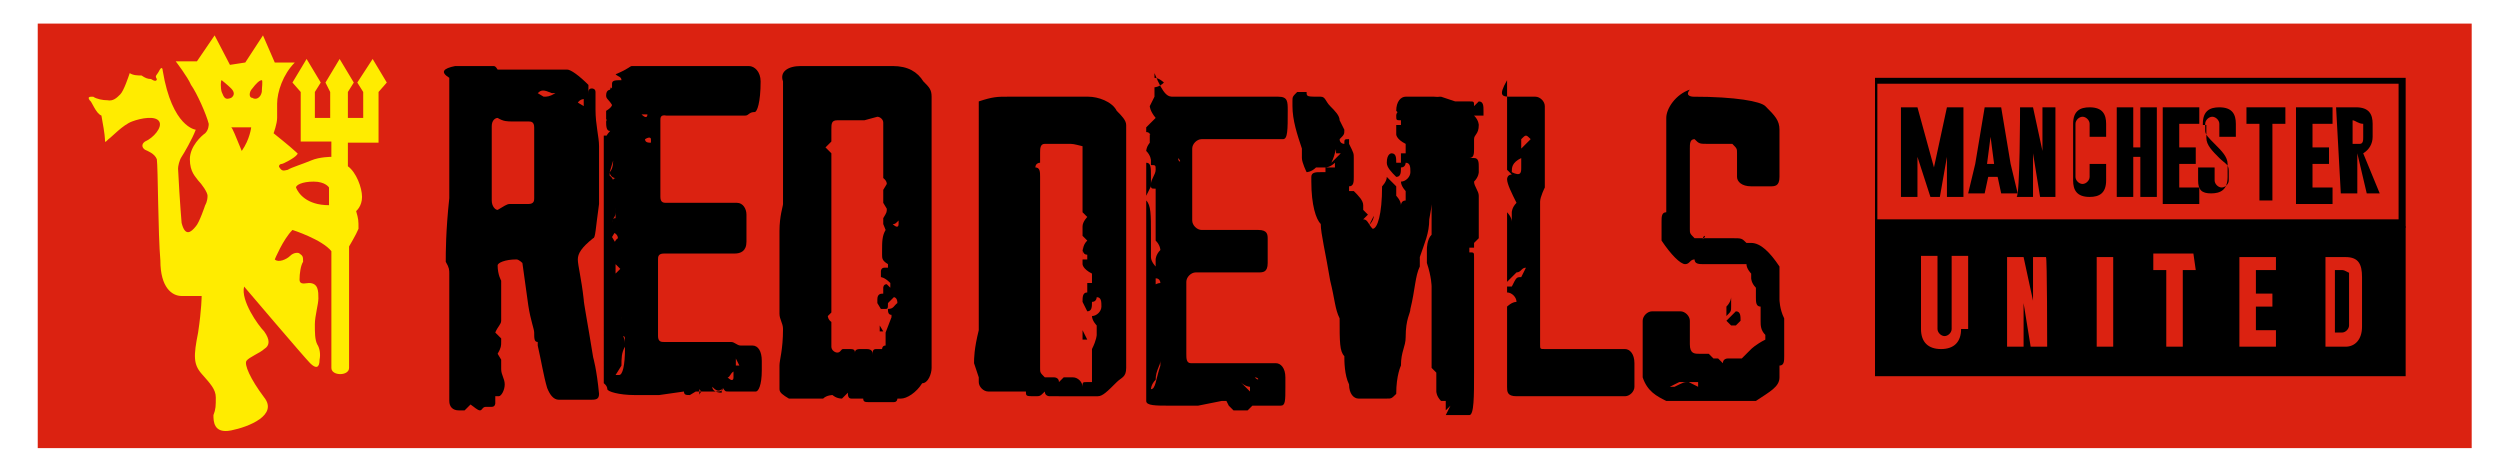
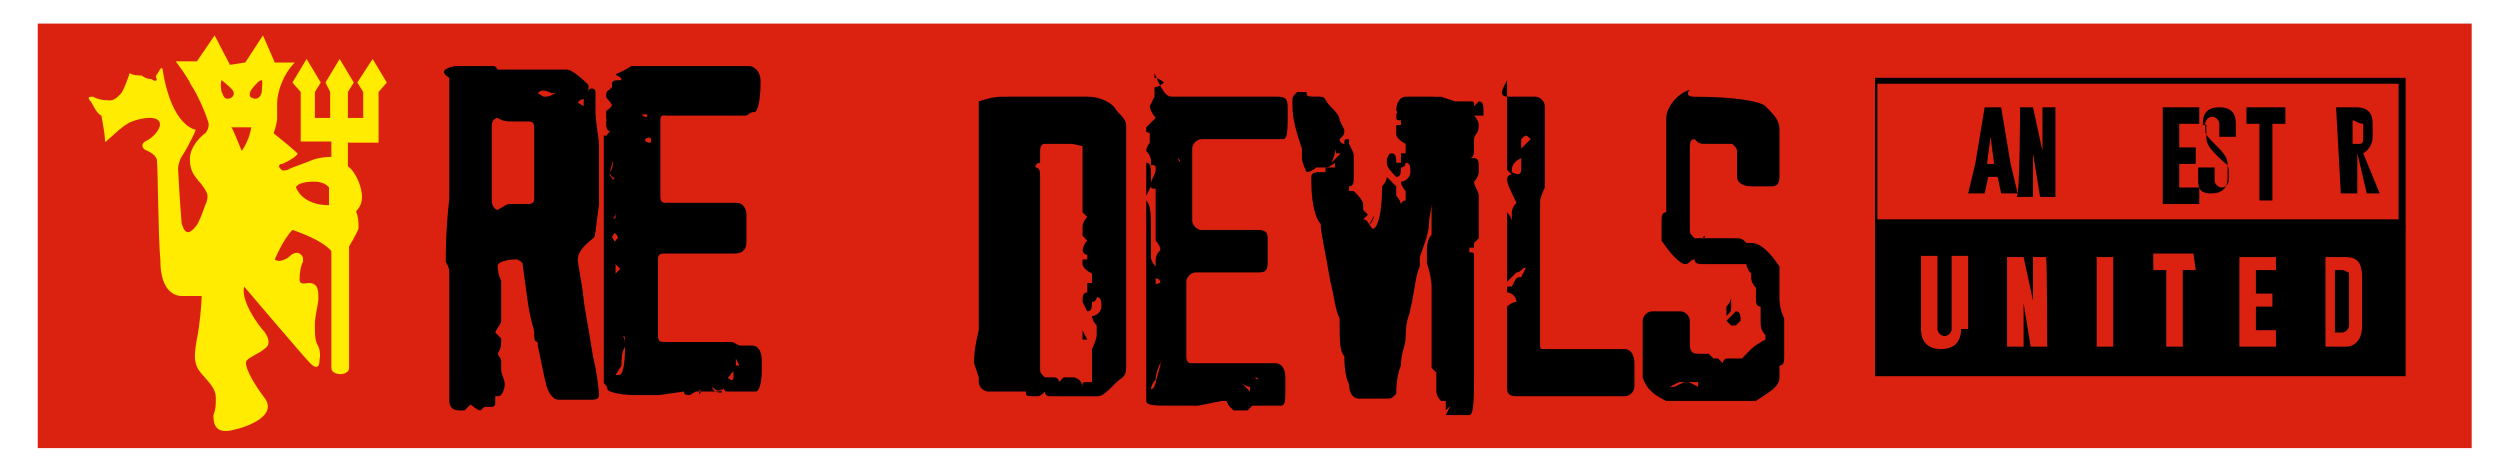
<svg xmlns="http://www.w3.org/2000/svg" version="1.1" id="Capa_1" x="0px" y="0px" viewBox="0 0 212 40" style="enable-background:new 0 0 212 40;" xml:space="preserve">
  <style type="text/css">
	.st0{fill:#DB2211;}
	.st1{fill:#FFEC00;}
</style>
  <rect x="3.2" y="2" class="st0" width="206.4" height="36" />
  <path class="st1" d="M22.2,6.8c-0.2,0-0.5,0.3-0.8,0.7c-0.3,0.3-0.3,0.8,0,0.8c0.3,0.2,0.7,0,0.8-0.5C22.2,7.5,22.3,6.8,22.2,6.8  L22.2,6.8z M18.8,7.8c0.2,0.5,0.3,0.7,0.8,0.5c0.3-0.2,0.3-0.5,0-0.8s-0.8-0.7-0.8-0.7C18.7,6.8,18.7,7.5,18.8,7.8L18.8,7.8z   M20.5,12.8c0.7-1,0.8-2,0.8-2h-1.7C19.7,10.8,20,11.6,20.5,12.8L20.5,12.8z M20.8,5.3L22.3,3l1,2.3H25c-1,1-1.5,2.5-1.5,3.5v1.2  c0,0.5-0.3,1.3-0.3,1.3s1.5,1.2,1.8,1.5c0.2,0.2,0.3,0.2,0.2,0.3c-0.2,0.3-1.2,0.8-1.3,0.8c-0.2,0-0.3,0.2-0.2,0.3  c0.2,0.3,0.3,0.3,0.7,0.2c0.3-0.2,1.3-0.5,2-0.8c0.7-0.3,1.7-0.3,1.7-0.3v-1.3h-2.6V7.8L24.8,7L26,5l1.2,2l-0.5,0.8v2.2h1.3V7.8  L27.6,7l1.2-2l1.2,2l-0.5,0.8v2.2h1.3V7.8L30.3,7l1.3-2l1.2,2l-0.7,0.8v4.3h-2.6v2c0.7,0.5,1.2,1.8,1.2,2.6c0,0.8-0.5,1.2-0.5,1.2  c0.2,0.7,0.2,0.8,0.2,1.5c-0.2,0.5-0.8,1.5-0.8,1.5v10.3c0,0.7-1.5,0.7-1.5,0v-9.9c-0.8-1-3.3-1.8-3.3-1.8c-0.8,0.8-1.5,2.5-1.5,2.5  c0.3,0.3,1,0,1.3-0.3c0.3-0.3,0.7-0.3,0.8-0.2c0.3,0.2,0.3,0.3,0.3,0.7c-0.2,0.3-0.3,1-0.3,1.5c0,0.5,0.5,0.3,0.8,0.3  C27,24,27,24.7,27,25.3c0,0.5-0.3,1.5-0.3,2.2s0,1.3,0.2,1.7c0.2,0.3,0.3,0.8,0.2,1.3c0,0.7-0.3,0.8-0.8,0.3  c-0.5-0.5-5.6-6.5-5.6-6.5c-0.3,1.2,1.2,3.3,1.7,3.8c0.5,0.7,0.5,1.2,0,1.5c-0.3,0.3-1.3,0.7-1.5,1c-0.2,0.3,0.3,1.5,1.5,3.1  c1.2,1.5-1.3,2.5-2.8,2.8c-1.5,0.3-1.5-0.8-1.5-1.3c0.2-0.5,0.2-0.8,0.2-1.5s-0.5-1.2-1.2-2c-0.7-0.8-0.7-1.5-0.3-3.5  c0.3-2,0.3-3.1,0.3-3.1s-0.7,0-1.7,0c-0.8,0-1.8-0.7-1.8-3c-0.2-2.3-0.2-7.9-0.3-8.6c-0.2-0.5-0.8-0.7-1-0.8c-0.3-0.2-0.3-0.5,0-0.7  c0.7-0.3,1.5-1.2,1.2-1.7c-0.3-0.5-1.5-0.3-2.3,0c-0.8,0.3-1.7,1.3-2,1.5c-0.3,0.3-0.3,0.3-0.3,0c0-0.3-0.2-1.5-0.3-2  C8.1,9.6,7.8,8.6,7.6,8.5c-0.2-0.3,0-0.3,0.3-0.3c0.3,0.2,0.8,0.3,1.2,0.3C9.6,8.6,9.9,8.3,10.2,8c0.3-0.3,0.7-1.5,0.8-1.8  c0.3,0.2,0.7,0.2,1,0.2c0.3,0.2,0.5,0.3,0.8,0.3c0.3,0.2,0.5,0.2,0.5,0c-0.2-0.3,0-0.3,0.2-0.7s0.3-0.2,0.3,0c0.8,4.8,2.8,5,2.8,5  c-0.3,0.8-1,2-1.2,2.3c-0.2,0.3-0.3,0.8-0.3,1c0,0.3,0.2,3.5,0.3,4.6c0.3,1.2,0.8,0.8,1.2,0.3c0.3-0.3,0.8-1.8,0.8-1.8  s0.2-0.3,0.2-0.8c0-0.3-0.5-1-0.8-1.3c-0.2-0.3-0.7-0.7-0.7-1.8s1-2,1.3-2.2c0.3-0.3,0.3-0.7,0.3-0.8c-0.2-0.8-1-2.6-1.5-3.3  c-0.3-0.7-1.3-2-1.3-2h1.8L18.2,3l1.3,2.5L20.8,5.3L20.8,5.3z M27.9,17.4v-1.5c0,0-0.3-0.5-1.3-0.5s-1.5,0.3-1.5,0.5  C25.3,16.4,26,17.4,27.9,17.4L27.9,17.4z" />
  <g>
    <path d="M38.6,5.6c1.6,0,2.6,0,3.1,0c0.3,0,0.3,0,0.5,0.3c0.8,0,1.3,0,1.8,0h0.5c0.3,0,0.3,0,0.5,0h0.5c1.3,0,2.3,0,2.6,0   s1,0.5,1.8,1.3v0.3v0.5c0-0.3,0-0.5,0.3-0.5l0,0c0,0,0.3,0,0.3,0.3v1c0,0.3,0,0.5,0,0.5c0,1.3,0.3,2.3,0.3,3.1c0,1,0,2.1,0,2.6v2.3   c-0.3,2.1-0.3,2.9-0.5,2.9c-1,0.8-1.3,1.3-1.3,1.8c0,0.5,0.3,1.6,0.5,3.4c0,0.3,0.3,1.8,0.8,4.9c0,0,0.3,1,0.5,3.1   c0,0.5-0.3,0.5-0.8,0.5h-2.6c-0.5,0-0.8-0.5-1-1c-0.3-1-0.5-2.3-0.8-3.6v-0.3c-0.3,0-0.3-0.3-0.3-0.8l0,0c0-0.3-0.3-1-0.5-2.3   l-0.5-3.6c0,0-0.3-0.3-0.5-0.3c-1,0-1.6,0.3-1.6,0.5c0,0.8,0.3,1.3,0.3,1.3l0,0v0.5v0.3c0,0.3,0,0.3,0,0.3v0.5v1.8   c0,0.3-0.3,0.5-0.5,1c0.3,0.3,0.5,0.5,0.5,0.5v0.3c0,0.3,0,0.5-0.3,1l0.3,0.5v0.3c0,0.3,0,0.3,0,0.5c0,0.5,0.3,0.8,0.3,1.3   c0,0.5-0.3,1-0.5,1H42v0.3v0.3c0,0,0,0.3-0.3,0.3h-0.5c-0.3,0-0.3,0.3-0.5,0.3s-0.5-0.3-0.8-0.5c-0.3,0.3-0.5,0.5-0.5,0.5h-0.5   c-0.5,0-0.8-0.3-0.8-0.8V23.2c0-0.3,0-0.5-0.3-1c0-0.8,0-2.6,0.3-5.4V6.6C37.3,6.1,37.6,5.8,38.6,5.6z M41.7,10.7V17   c0,0.5,0.3,0.8,0.5,0.8c0.5-0.3,0.8-0.5,1-0.5h1.6c0.5,0,0.5-0.3,0.5-0.5v-6c0-0.5-0.3-0.5-0.5-0.5h-1.3c-0.5,0-0.8,0-1.3-0.3   C42,10,41.7,10.2,41.7,10.7z M45.6,7.9L45.6,7.9C45.6,8.2,45.6,8.2,45.6,7.9l0.5,0.3c0.3,0,0.5,0,1-0.3h0.5V7.6v0.3h-0.5h-0.3   C46.1,7.6,45.9,7.6,45.6,7.9L45.6,7.9C45.9,7.6,45.9,7.6,45.6,7.9z M47.7,7.6L47.7,7.6L47.7,7.6L47.7,7.6L47.7,7.6z M48.2,8.2   L48.2,8.2L48.2,8.2C48.4,8.4,48.4,8.4,48.2,8.2z M49,8.7L49,8.7l0.5,0.3V8.4C49.5,8.4,49.2,8.4,49,8.7z" />
    <path d="M53.6,5.6h9.9c0.5,0,1,0.5,1,1.3c0,1.8-0.3,2.6-0.5,2.6c-0.5,0-0.5,0.3-0.8,0.3h-6.7C56,9.7,56,10,56,10.2v6.5   c0,0.5,0.3,0.5,0.5,0.5h6c0.5,0,0.8,0.5,0.8,1s0,1.3,0,2.3c0,0.8-0.5,1-1,1h-6c-0.5,0-0.5,0.3-0.5,0.5v6.5c0,0.5,0.3,0.5,0.5,0.5   c1,0,1.6,0,2.3,0h0.3c0.8,0,1.3,0,2.3,0c0.3,0,0.5,0,0.8,0s0.5,0.3,0.8,0.3h1c0.5,0,0.8,0.5,0.8,1.3v0.8c0,1.3-0.3,1.8-0.5,1.8   h-0.5h-1.8c-0.3,0-0.3,0-0.5-0.3c0,0.3-0.3,0.3-0.5,0.3h-1.3h-0.5l-0.5,0.3c-0.3,0-0.5,0-0.5-0.3l-2.1,0.3c-0.3,0-0.5,0-0.5,0   c-0.5,0-1,0-1.6,0c-1.3,0-2.3-0.3-2.3-0.5c0-0.3-0.3-0.5-0.3-0.5V11.8v-0.3h0.3c0.3,0,0.5,0.5,0.5,1.3v0.3v0.5l-0.3,1v0.3   c0.5,0.3,0.5,1.3,0.5,3.1c0,0.5-0.3,0.5-0.3,0.8c0,0.5,0.3,0.5,0.3,0.8l-0.3,0.5c0.3,0.5,0.3,0.5,0.3,0.5c0,0.3,0,0.3,0,0.5   c0,0.5,0,1.3,0,1.6v1c0.3,0.3,0.5,1.3,0.5,3.4v0.5c0,0.3,0,0.5,0,0.5c0,0.3,0.3,0.5,0.3,1v0.3c-0.3,0.5-0.3,1-0.3,1.6   c-0.3,0.5-0.5,0.8-0.5,0.8h0.3c0.3,0,0.5-0.8,0.5-2.3v-0.5c0-0.5,0-0.5-0.3-0.5v-0.8v-0.8c-0.3-1.3-0.3-2.3-0.3-2.6   c-0.3,0-0.3-0.3-0.3-0.5v-0.5c0,0,0.3-0.3,0.5-0.5l0,0c0,0-0.3-0.3-0.5-0.5v-0.3v-1.3c0,0,0-0.3,0.3-0.5c0-0.3-0.3-0.5-0.5-0.5V19   c0-0.3,0-0.5,0.3-0.5v-0.3v-0.5c0-1-0.3-1.8-0.3-2.1c0-0.5,0.3-0.5,0.3-0.5c-0.3,0-0.5-0.3-0.5-0.5c0.3-0.3,0.3-0.8,0.3-1.3   c0-0.3-0.3-0.5-0.3-0.5v-0.3l0,0c0-0.3,0-0.5-0.3-0.8c0-0.3,0.3-0.5,0.5-0.8c0-0.3-0.3-0.5-0.5-0.8V9.4c0.5-0.3,0.5-0.5,0.5-0.5   c-0.3-0.5-0.5-0.5-0.5-0.8c0-0.5,0.3-0.5,0.5-0.5c0-0.3,0-0.3,0-0.3V7.1c0-0.3,0.3-0.3,0.8-0.3c0-0.3-0.3-0.3-0.5-0.5v0   C53.4,5.8,53.4,5.6,53.6,5.6z M51.8,9.7c0.5,0.5,0.5,0.5,0.5,0.8v0.3c0,0,0,0.3-0.3,0.3h-0.3c-0.3,0-0.3-0.5-0.3-0.8   C51.6,9.7,51.6,9.7,51.8,9.7z M51.8,7.4L51.8,7.4C52.1,7.4,52.1,7.4,51.8,7.4L51.8,7.4c0.3,0.3,0.3,0.5,0,0.5l0,0   C51.8,7.9,51.6,7.9,51.8,7.4L51.8,7.4C51.6,7.4,51.8,7.4,51.8,7.4z M54.4,9.7L54.4,9.7L54.4,9.7c0.3,0.3,0.5,0.3,0.5,0l0,0H54.4z    M54.7,11.8c0,0.3,0.3,0.3,0.5,0.3v-0.3l0,0C55.2,11.8,55.2,11.5,54.7,11.8C54.7,11.5,54.7,11.5,54.7,11.8z M59.3,33   C59.3,33,59.1,33,59.3,33c0,0.3,0,0.3,0,0.5l0,0C59.3,33.3,59.6,33.3,59.3,33L59.3,33L59.3,33z M60.4,32.8L60.4,32.8   c0,0.3,0.3,0.5,0.8,0.5V33C60.9,33.3,60.6,33,60.4,32.8C60.6,32.8,60.4,32.8,60.4,32.8z M61.7,32L61.7,32L61.7,32   c0.3,0.3,0.5,0.3,0.5,0v-0.5l0,0C61.9,31.7,61.9,32,61.7,32z M62.4,30.4L62.4,30.4V31h0.3L62.4,30.4L62.4,30.4z" />
-     <path d="M67.9,5.6h7.8c1.3,0,2.1,0.5,2.6,1.3C78.8,7.4,79,7.6,79,8.2v0.5c0,0.3,0,0.5,0,0.8v0.3V10c0,0.3,0,0.5,0,0.5   c0,0.5,0,1.3,0,1.3v19.4c0,0.5-0.3,1.3-0.8,1.3c-0.5,0.8-1.3,1.3-1.8,1.3h-0.3c0,0,0,0.3-0.3,0.3h-2.1c-0.3,0-0.5,0-0.5-0.3h-0.5   h-0.5c-0.3,0-0.3-0.3-0.3-0.5c-0.3,0.3-0.5,0.5-0.5,0.5c-0.5,0-0.8-0.3-0.8-0.3s-0.5,0-0.8,0.3c-0.8,0-1.3,0-1.3,0   c-0.8,0-1.3,0-1.6,0c-0.5-0.3-0.8-0.5-0.8-0.8c0,0,0-0.3,0-0.5L66.1,31c0-0.5,0.3-1.3,0.3-3.1c0-0.5-0.3-0.8-0.3-1.3v-7   c0-1.3,0.3-2.1,0.3-2.3V17c0-0.8,0-1.3,0-1.3c0-0.8,0-1.3,0-2.1V6.9C66.1,6.1,66.8,5.6,67.9,5.6z M73.3,10.2H71   c-0.5,0-0.5,0.3-0.5,0.8s0,0.5,0,0.5s0,0.3,0,0.5c0,0-0.3,0.3-0.5,0.5c0.3,0.3,0.5,0.5,0.5,0.5v1.6c0,0.3,0,0.5,0,0.5   c0,0.3,0,0.5,0,0.5V19c0,0.3,0,0.3,0,0.5v0.5v1.6c0,0.3,0,0.3,0,0.5v0.5v3.9l-0.3,0.3l0,0c0,0,0,0.3,0.3,0.5l0,0v0.3v0.3   c0,0.3,0,0.5,0,0.5c0,0.3,0,0.5,0,0.5v0.5c0,0.3,0.3,0.5,0.5,0.5c0.3,0,0.3-0.3,0.5-0.3l0,0h0.3H72c0.3,0,0.5,0,0.5,0.3   c0-0.3,0.3-0.3,0.5-0.3h0.5c0.5,0,0.5,0.3,0.5,0.5l0,0c0-0.3,0-0.5,0.3-0.5l0,0h0.5c0,0,0-0.3,0.3-0.3c0-0.3,0-0.3,0-0.3v-0.5v-0.3   c0.3-0.8,0.5-1.3,0.5-1.3l0,0v-0.5v0.3c-0.3,0-0.3-0.3-0.3-0.5c0.5,0,0.5-0.3,0.8-0.5l0,0c0-0.5-0.3-0.5-0.3-0.5l0,0   c0,0-0.3,0.3-0.5,0.5c0,0.5,0,0.5-0.3,0.5h-0.3l-0.3-0.5v-0.3c0-0.5,0.3-0.5,0.5-0.5v-0.5c0,0,0-0.3,0.3-0.3l0,0l0.3,0.3V24   c-0.5-0.5-0.8-0.5-0.8-0.5v-0.5c0,0,0-0.3,0.3-0.3h0.3v-0.3l0,0c-0.5-0.3-0.5-0.5-0.5-0.8v-0.3c0-0.8,0-1.3,0.3-1.8L74.9,19v-0.5   c0.3-0.5,0.3-0.5,0.3-0.8l-0.3-0.5v-0.8c0-0.3,0-0.3,0-0.3l0.3-0.5c0-0.3-0.3-0.5-0.3-0.5v-1c0-0.3,0-0.3,0-0.3v-0.3v-3.1   c0-0.3-0.3-0.5-0.5-0.5L73.3,10.2z M72.3,33.3L72.3,33.3L72.3,33.3L72.3,33.3L72.3,33.3z M72.3,31.2L72.3,31.2L72.3,31.2L72.3,31.2   L72.3,31.2z M74.6,27.6L74.6,27.6l0.3,0.5h-0.3V27.6z M75.7,19L75.7,19C75.7,19.3,75.7,19.3,75.7,19c0.3,0.3,0.5,0.3,0.5,0v-0.3   C75.9,19,75.9,19,75.7,19L75.7,19z" />
  </g>
  <g>
    <path d="M85.4,8.2h6.9c0.8,0,2,0.4,2.4,1.2c0.4,0.4,0.8,0.8,0.8,1.2V11c0,0.4,0,0.4,0,0.8l0,0l0,0c0,0.4,0,0.4,0,0.4   c0,0.8,0,0.8,0,1.2v17.8c0,0.8-0.4,0.8-0.8,1.2c-0.8,0.8-1.2,1.2-1.6,1.2c0,0,0,0-0.4,0l0,0h-2c-0.4,0-0.4,0-0.4,0h-0.4H89   c0,0-0.4,0-0.4-0.4c-0.4,0.4-0.4,0.4-0.8,0.4c-0.8,0-0.8,0-0.8-0.4c0,0-0.4,0-0.8,0s-1.2,0-1.2,0c-0.8,0-1.2,0-1.2,0   c-0.4,0-0.8-0.4-0.8-0.8c0,0,0,0,0-0.4l-0.4-1.2c0-0.4,0-1.2,0.4-2.8c0-0.4,0-0.8,0-0.8v-6.5c0-1.2,0-2,0-2v-0.4c0-0.8,0-1.2,0-1.2   c0-0.8,0-1.2,0-2V8.6C84.2,8.2,84.6,8.2,85.4,8.2z M90.6,12.2h-2c-0.4,0-0.4,0.4-0.4,0.8s0,0.4,0,0.8v0c0,0-0.4,0-0.4,0.4   c0.4,0,0.4,0.4,0.4,0.8v1.2c0,0.4,0,0.4,0,0.4c0,0.4,0,0.4,0,0.8v3.2v0.4v0.4v1.6v0.4v0.4v3.6V28l0,0c0,0,0,0.4,0,0.8l0,0l0,0v0.8   c0,0.4,0,0.4,0,0.8c0,0,0,0.4,0,0.8l0,0c0,0.4,0,0.4,0.4,0.8H89l0,0l0,0h0.4c0,0,0.4,0,0.4,0.4l0.4-0.4H91c0.4,0,0.8,0.4,0.8,0.8   l0,0c0-0.4,0-0.4,0.4-0.4l0,0h0.4l0,0V30v-0.4l0,0c0.4-0.8,0.4-1.2,0.4-1.2V28v-0.4l0,0c0,0-0.4-0.4-0.4-0.8c0.4,0,0.8-0.4,0.8-0.8   l0,0c0-0.4,0-0.8-0.4-0.8l0,0c0,0,0,0.4-0.4,0.4c0,0.4,0,0.8-0.4,0.8l0,0l-0.4-0.8l0,0c0-0.4,0-0.8,0.4-0.8v-0.8l0,0l0,0h0.4v-0.8   c-0.8-0.4-0.8-0.8-0.8-0.8v-0.4l0,0h0.4c0,0,0,0,0-0.4l0,0c-0.4,0-0.4-0.4-0.4-0.8v1.2c0-0.8,0-1.2,0.4-1.6l-0.4-0.4v-0.8   c0-0.4,0.4-0.8,0.4-0.8l-0.4-0.4v0v-0.4v-0.4c0,0,0-0.4,0-0.8v-0.8v-0.4v-0.4v-2.4C91,12.2,91,12.2,90.6,12.2L90.6,12.2z    M89.4,32.8L89.4,32.8L89.4,32.8L89.4,32.8L89.4,32.8z M89.4,31.2L89.4,31.2L89.4,31.2L89.4,31.2L89.4,31.2z M91.8,28L91.8,28   l0.4,0.8h-0.4V28z M92.7,20.3L92.7,20.3L92.7,20.3L92.7,20.3L92.7,20.3C92.7,19.9,92.7,19.9,92.7,20.3   C92.7,19.9,92.7,19.9,92.7,20.3z" />
    <path d="M99.5,8.2h8.9c0.8,0,0.8,0.4,0.8,1.2c0,1.6,0,2.4-0.4,2.4s-0.8,0-0.8,0h-6.1c-0.4,0-0.8,0.4-0.8,0.8v6.1   c0,0.4,0.4,0.8,0.8,0.8h4.8c0.8,0,0.8,0.4,0.8,0.8s0,0.8,0,2c0,0.8-0.4,0.8-0.8,0.8h-5.3c-0.4,0-0.8,0.4-0.8,0.8V30   c0,0.4,0,0.8,0.4,0.8c0.8,0,1.6,0,2,0h0.8c0.8,0,1.2,0,2,0c0.4,0,0.4,0,0.8,0s0.8,0,0.8,0h0.8c0.4,0,0.8,0.4,0.8,1.2v0.8   c0,1.2,0,1.6-0.4,1.6h-0.4h-1.6h-0.4l-0.4,0.4h-1.2l-0.4-0.4L104,34c-0.4,0-0.4,0-0.4,0l-2,0.4c-0.4,0-0.4,0-0.8,0   c-0.8,0-0.8,0-1.6,0c-1.2,0-2,0-2-0.4c0,0,0-0.4,0-0.8V13.8l0,0l0,0c0.4,0,0.4,0.4,0.4,1.2c0,0,0,0,0,0.4v0.4l-0.4,0.8v0.4   c0.4,0.4,0.4,1.2,0.4,2.8c0,0.4,0,0.8,0,0.8c0,0.4,0,0.8,0,0.8v0.4c0,0.4,0.4,0.8,0.4,0.8v0.4c0,0.8,0,0.8,0,1.2v0.8   c0.4,0.4,0.4,1.2,0.4,3.2v0.4c0,0,0,0.4,0,0.8s0,0.8,0,0.8v0.4c0,0.4-0.4,0.8-0.4,1.6c-0.4,0.4-0.4,0.8-0.4,0.8l0,0   c0.4,0,0.4-0.8,0.8-2v-0.8c0-0.4,0-0.8,0-0.8v-0.8V28c0-1.2-0.4-2-0.4-2.4c-0.4,0-0.4-0.4-0.4-0.4v-0.8c0,0,0.4-0.4,0.8-0.4l0,0   c0,0,0-0.4-0.4-0.4c0,0,0,0,0-0.4v-1.2c0,0,0-0.4,0.4-0.8c0,0,0-0.4-0.4-0.8v-0.4c0-0.4,0-0.4,0-0.8l0,0v-0.4c0-0.8,0-1.6,0-2   s0-0.8,0-0.8c-0.4,0-0.4,0-0.4-0.4s0.4-0.8,0.4-1.2c0-0.4,0-0.4-0.4-0.4v-0.4l0,0c0,0,0-0.4-0.4-0.8c0,0,0-0.4,0.4-0.8   c0-0.4,0-0.8-0.4-0.8v-0.4c0.4-0.4,0.4-0.4,0.8-0.8C97.5,9.4,97.5,9,97.5,9l0.4-0.8V7.8V7.4c0,0,0.4,0,0.8-0.4c0,0-0.4-0.4-0.8-0.4   V6.2C98.7,8.2,99.1,8.2,99.5,8.2z M97.5,11.4c0.4,0.4,0.4,0.8,0.4,0.8l0,0c0,0,0,0-0.4,0.4l0,0C97.5,12.6,97.5,12.2,97.5,11.4   C97.5,11.8,97.5,11.4,97.5,11.4z M97.5,9.4L97.5,9.4C97.9,9.4,97.9,9.4,97.5,9.4L97.5,9.4C97.9,9.8,97.9,9.8,97.5,9.4L97.5,9.4   C97.5,9.8,97.5,9.8,97.5,9.4L97.5,9.4L97.5,9.4z M99.9,11.4C99.9,11.8,99.9,11.8,99.9,11.4L99.9,11.4   C99.9,11.8,99.9,11.8,99.9,11.4L99.9,11.4L99.9,11.4z M99.9,13.4C99.9,13.8,100.3,13.8,99.9,13.4L99.9,13.4L99.9,13.4   C100.7,13.4,100.3,13.4,99.9,13.4C100.3,13.4,99.9,13.4,99.9,13.4z M104.4,32.4C104.4,32.8,104,32.8,104.4,32.4   C104,32.8,104,32.8,104.4,32.4L104.4,32.4C104.4,32.8,104.4,32.8,104.4,32.4L104.4,32.4L104.4,32.4z M105.2,32.4L105.2,32.4   c0,0,0.4,0.4,0.8,0.8v-0.4C106,32.8,105.6,32.8,105.2,32.4L105.2,32.4z M106.4,32L106.4,32L106.4,32C106.8,32.4,106.8,32,106.4,32   L106.4,32L106.4,32C106.4,31.6,106.4,31.6,106.4,32z M107.2,30.4L107.2,30.4L107.2,30.4L107.2,30.4L107.2,30.4L107.2,30.4z" />
    <path d="M112,8.2c0.4,0,0.4,0.4,0.8,0.8s0.8,0.8,0.8,1.2c0.4,0.8,0.4,0.8,0.4,0.8l0,0c0,0.4,0,0.4-0.4,0.8c0,0.4,0.4,0.4,0.4,0.4   c0-0.4,0-0.4,0.4-0.4l0,0v0.4c0.4,0.8,0.4,0.8,0.4,1.2l0,0v0.4l0,0v0.4v0.8c0,0.4,0,0.8-0.4,0.8v0.4h0.4c0.4,0.4,0.8,0.8,0.8,1.2   v0.4l0.4,0.4l-0.4,0.4l0,0c0.4,0,0.4,0.4,0.8,0.8l0,0c0.4,0,0.8-1.2,0.8-3.6c0,0,0.4-0.4,0.4-0.8l0,0l0,0c0,0,0.4,0.4,0.8,0.8v0.8   c0,0,0.4,0.4,0.4,0.8l0,0c0,0,0-0.4,0.4-0.4v-0.4v-0.4l0,0c0,0-0.4-0.4-0.4-0.8c0.4,0,0.8-0.4,0.8-0.8l0,0c0-0.4,0-0.8-0.4-0.8l0,0   c0,0,0,0.4-0.4,0.4c0,0.4,0,0.8-0.4,0.8c-0.4-0.4-0.8-0.8-0.8-1.2v0c0-0.8,0.4-0.8,0.4-0.8c0.4,0,0.4,0.4,0.4,0.8h0.4V13l0,0l0,0   h0.4v-0.8c-0.8-0.4-0.8-0.8-0.8-0.8v-0.8h0.4c0,0,0,0,0-0.4l0,0c-0.4,0-0.4,0-0.4-0.4l0,0c0,0,0-0.4,0.4-0.4v0.4l-0.4-0.4   c0-0.8,0.4-1.2,0.8-1.2h0.4c0.8,0,1.2,0,1.6,0h0.4c0.8,0,1.2,0.4,1.2,0.8c0,0,0,0.4,0,0.8s0,0.4,0,0.4l-0.8,4.4   c0,0.4-0.4,1.6-0.8,4l0,0c0,1.2-0.4,2-0.8,3.2v0.8c-0.4,0.8-0.4,2-0.8,3.6c0,0.4-0.4,0.8-0.4,2.4c0,0.8-0.4,1.2-0.4,2.4   c0,0-0.4,0.8-0.4,2.4c-0.4,0.4-0.4,0.4-0.8,0.4h-2.4c-0.4,0-0.8-0.4-0.8-1.2c-0.4-0.8-0.4-2-0.4-2.4c-0.4-0.4-0.4-1.2-0.4-3.2   c-0.4-0.8-0.4-1.6-0.8-3.2c-0.4-2.4-0.8-4-0.8-4.8l0,0c-0.4-0.4-0.8-1.6-0.8-3.6c0,0,0,0,0-0.4s0.4-0.4,0.8-0.4l0,0h0.4l0,0   c0,0,0,0,0-0.4c0,0,0,0,0.4,0h0.4l0,0v-0.4c-0.4,0.4-0.8,0.4-0.8,0.4c-0.4,0-0.8,0-0.8,0l0,0c-0.4,0.4-0.8,0.4-0.8,0.4   s-0.4-0.8-0.4-1.2c0,0,0,0,0-0.4v-0.4c-0.4-1.2-0.8-2.4-0.8-3.6V8.6c0-0.4,0-0.4,0.4-0.8h0.8C110.8,8.2,110.8,8.2,112,8.2z    M112.5,8.2L112.5,8.2C112.9,8.2,112.9,8.2,112.5,8.2C112.9,8.2,112.9,8.2,112.5,8.2L112.5,8.2L112.5,8.2L112.5,8.2z M112.9,13.8   c0,0,0.4-0.4,0.8-0.8l0,0l0,0c0,0,0,0-0.4,0C113.3,12.2,113.3,13,112.9,13.8z M113.3,14.2L113.3,14.2L113.3,14.2L113.3,14.2   L113.3,14.2z M113.7,13.8L113.7,13.8L113.7,13.8L113.7,13.8L113.7,13.8z M113.7,16.7L113.7,16.7C113.7,16.7,114.1,16.7,113.7,16.7   C114.1,16.7,113.7,16.7,113.7,16.7z M114.5,22.7L114.5,22.7L114.5,22.7L114.5,22.7L114.5,22.7z M114.5,22.3L114.5,22.3   C114.9,22.3,114.9,22.3,114.5,22.3L114.5,22.3L114.5,22.3z M114.9,21.9L114.9,21.9L114.9,21.9L114.9,21.9L114.9,21.9z M114.9,19.9   L114.9,19.9L114.9,19.9L114.9,19.9L114.9,19.9z M116.5,18.3C116.5,18.7,116.5,18.7,116.5,18.3l-0.4,0.8l0,0   C116.1,19.1,116.5,18.7,116.5,18.3L116.5,18.3L116.5,18.3L116.5,18.3C116.5,18.7,116.5,18.7,116.5,18.3L116.5,18.3L116.5,18.3   L116.5,18.3z M116.5,12.2L116.5,12.2L116.5,12.2L116.5,12.2L116.5,12.2L116.5,12.2z M116.5,17.5L116.5,17.5L116.5,17.5   C116.9,17.1,116.9,17.1,116.5,17.5C116.9,17.1,116.9,17.1,116.5,17.5z M118.1,8.6C118.1,8.6,118.1,9,118.1,8.6L118.1,8.6   C118.1,9,118.1,9,118.1,8.6C118.1,9.4,118.1,9.4,118.1,8.6L118.1,8.6L118.1,8.6z" />
    <path d="M122.2,8.2l1.2,0.4h0.4h0.8c0.4,0,0.4,0,0.4,0.4l0.4-0.4l0,0c0.4,0,0.4,0.4,0.4,0.8v0.4l0,0h-0.4H125v0   c0.4,0.4,0.4,0.8,0.4,0.8c0,0.8-0.4,0.8-0.4,1.2c0,0,0,0.4,0,0.8c0,0.4,0,0.8-0.4,0.8l0,0h0.4l0,0c0.4,0,0.4,0.4,0.4,0.8v0.4   c0,0,0,0.4-0.4,0.8c0,0.4,0.4,0.8,0.4,1.2c0,0,0,0,0,0.4s0,0.4,0,0.8v0.4c0,0.4,0,0.8,0,0.8s0,0.4,0,0.8c0,0,0,0,0,0.4l-0.4,0.4   c0,0,0,0,0,0.4h-0.4v0.4c0.4,0,0.4,0,0.4,0.4V30c0,0.8,0,0.8,0,1.6c0,2,0,3.6-0.4,3.6c0,0-0.4,0-0.8,0h-1.2l0.4-0.8l0,0l-0.4,0.4   l0,0l0,0l0,0c0-0.4,0-0.4,0-0.8h-0.4l0,0c0,0,0,0,0,0.4l0,0l0,0l0,0V34c-0.4-0.4-0.4-0.8-0.4-0.8v-0.4c0-0.4,0-0.4,0-0.4   c0-0.4,0-0.4,0-0.8l-0.4-0.4v-0.4l0,0l0,0v-6.5c0,0,0-0.8-0.4-2v-1.2c0,0,0-0.8,0.4-1.2c0-0.8,0-0.8,0-0.8c0-0.4,0-0.8,0-0.8   s0-0.8,0-1.2v-0.4v-0.8c0-0.8,0-0.8,0-1.2c0-0.4,0-0.8,0-2.4c0-0.8-0.4-1.2-0.4-1.2C120.9,8.6,121.3,8.2,122.2,8.2z M124.6,13.8   L124.6,13.8C124.6,14.2,124.6,14.2,124.6,13.8L124.6,13.8z M125,12.6L125,12.6L125,12.6L125,12.6L125,12.6z" />
    <path d="M128.2,8.2h0.8h1.2c0.4,0,0.8,0.4,0.8,0.8v6.1c0,0.4,0,0.8,0,0.8s-0.4,0.8-0.4,1.2c0,0.4,0,0.8,0,0.8s0,0.4,0,0.8   c0,0.8,0,0.8,0,1.2v9.3c0,0.4,0,0.4,0.4,0.4h3.6c0.8,0,2,0,3.2,0c0.4,0,0.8,0.4,0.8,1.2c0,0.8,0,1.2,0,1.6v0.4   c0,0.4-0.4,0.8-0.8,0.8h-0.8c-2.8,0-4.4,0-4.8,0h-3.6c-0.8,0-0.8-0.4-0.8-0.8l0,0c0-0.8,0-0.8,0-0.8c0-0.8,0-0.8,0-1.2V26   c0,0,0.4-0.4,0.8-0.4l0,0c0-0.4-0.4-0.8-0.8-0.8v-1.6c0,0,0-0.4,0-0.8v-0.4l0,0v-0.8v-0.4c0-0.4,0-0.4,0-0.8s0-0.4,0-0.8v-0.4v-0.8   l0,0c0,0,0.4,0.4,0.4,0.8l0,0v-0.4v-0.4c0,0,0-0.4,0.4-0.8c-0.4-0.8-0.8-1.6-0.8-2l0,0c0,0,0-0.4,0.4-0.4l0,0l-0.4-0.4v-0.8   c0-0.8,0-2,0-3.6c0-0.4,0-0.8,0-0.8c0-0.4,0-0.4,0-0.8s0-0.8,0-0.8c0-0.4,0-0.4,0-0.8C127,8.2,127.4,8.2,128.2,8.2z M128.2,14.6   L128.2,14.6c0.8,0.4,0.8,0,0.8-0.4s0-0.8,0-0.8l0,0l0,0C128.2,13.8,128.2,14.2,128.2,14.6z M128.2,21.1L128.2,21.1L128.2,21.1   L128.2,21.1L128.2,21.1z M129.4,22.7c-0.4,0-0.4,0.4-0.8,0.4c-0.4,0.4-0.8,0.8-0.8,0.8v0.4h0.4l0,0c0.4-0.8,0.4-0.8,0.8-0.8l0,0   C129.4,22.7,129.4,22.7,129.4,22.7z M128.2,29.2L128.2,29.2L128.2,29.2L128.2,29.2L128.2,29.2L128.2,29.2z M128.6,24.8L128.6,24.8   L128.6,24.8L128.6,24.8L128.6,24.8z M129,11.8v0.8c0.4-0.4,0.8-0.8,0.8-0.8C129.4,11.4,129.4,11.4,129,11.8   C129,11.4,129,11.4,129,11.8z" />
    <path d="M143.6,8.2L143.6,8.2C144,8.2,144,8.2,143.6,8.2c3.6,0,5.7,0.4,6.1,0.8c0.8,0.8,1.2,1.2,1.2,2s0,1.2,0,2v2   c0,0.8-0.4,0.8-0.8,0.8h-0.4l0,0c-0.4,0-0.8,0-1.2,0c-0.8,0-1.2-0.4-1.2-0.8v-2c0-0.4,0-0.4-0.4-0.8h-1.2c-0.4,0-0.8,0-0.8,0   c-0.8,0-0.8,0-1.2-0.4c-0.4,0-0.4,0.4-0.4,0.8v3.6c0,0.4,0,0.4,0,0.8c0,0,0,0.4,0,0.8v1.6c0,0.4,0,0.4,0.4,0.8l0,0   c0.4,0,0.4,0,0.8,0c0,0,0.4,0,0.8,0s0.4,0,0.4,0l0,0h0.8h0.4c0.8,0,0.8,0,1.2,0.4c0,0,0,0,0.4,0c0.8,0,1.6,0.8,2.4,2   c0,0.4,0,0.4,0,0.8v2c0,0,0,0.8,0.4,1.6v3.2c0,0.4,0,0.8-0.4,0.8V30v2c0,0.8-0.8,1.2-2,2c-0.4,0-0.4,0-0.8,0h-3.2c-0.8,0-1.2,0-2,0   l0,0h-0.4c-0.4,0-0.8,0-0.8,0s0,0-0.4,0c-0.8-0.4-1.6-0.8-2-2c0-0.8,0-0.8,0-1.2v-3.6c0-0.4,0.4-0.8,0.8-0.8h1.2c0,0,0.4,0,0.8,0   h0.4l0,0c0.4,0,0.8,0.4,0.8,0.8v2c0,0.8,0.4,0.8,0.8,0.8h0.8c0,0,0,0,0.4,0.4h0.4l0.4,0.4c0-0.4,0.4-0.4,0.4-0.4h1.2   c0,0,0.4-0.4,0.8-0.8c0,0,0.4-0.4,1.2-0.8v-0.4c-0.4-0.4-0.4-0.8-0.4-1.2c0,0,0-0.4,0-0.8c0,0,0,0,0-0.4c-0.4,0-0.4-0.4-0.4-0.8   s0-0.4,0-0.8c-0.4-0.4-0.4-0.8-0.4-0.8l0,0v-0.4c0,0-0.4-0.4-0.4-0.8l0,0l0,0h-0.4c-0.8,0-1.2,0-1.2,0l0,0l0,0h-0.8c0,0,0,0-0.4,0   s-0.4,0-0.8,0s-0.8,0-0.8-0.4c-0.4,0-0.4,0.4-0.8,0.4s-1.2-0.8-2-2c0-0.4,0-0.4,0-0.8v-0.8c0-0.4,0-0.8,0.4-0.8c0-0.8,0-2,0-2.4   v-4.8c0-0.8,0-0.8,0-0.8c0-0.8,0.8-2,2-2.4C142.8,8.2,143.6,8.2,143.6,8.2z M143.2,32.4c-0.4,0-0.8,0-0.8,0l0,0l-0.8,0.4l0,0   c0,0,0,0,0.4,0C142.8,32.4,142.8,32.4,143.2,32.4L143.2,32.4L143.2,32.4L143.2,32.4L143.2,32.4L143.2,32.4l0.8,0.4l0,0v-0.4   C143.6,32.4,143.6,32.4,143.2,32.4z M144,31.2L144,31.2C144.4,31.6,144.4,31.6,144,31.2L144,31.2L144,31.2z M144.4,32.4L144.4,32.4   L144.4,32.4L144.4,32.4L144.4,32.4z M144.4,20.3L144.4,20.3L144.4,20.3C144.8,20.3,144.8,20.3,144.4,20.3L144.4,20.3L144.4,20.3   C144.8,19.9,144.4,19.9,144.4,20.3z M144.8,30.8L144.8,30.8L144.8,30.8C144.8,31.2,144.8,30.8,144.8,30.8L144.8,30.8L144.8,30.8z    M145.2,32.4L145.2,32.4L145.2,32.4C145.2,32,145.2,32,145.2,32.4z M145.6,31.6L145.6,31.6C146,31.6,146,31.6,145.6,31.6   L145.6,31.6L145.6,31.6z M146.8,25.2L146.8,25.2L146.8,25.2C147.2,25.6,147.2,25.6,146.8,25.2V26c0,0.4,0,0.4-0.4,0.8l0,0V26   C146.8,25.6,146.8,25.2,146.8,25.2L146.8,25.2z M147.2,26.4L147.2,26.4c0.4,0,0.4,0.4,0.4,0.8l-0.4,0.4h-0.4c0,0,0,0-0.4-0.4   C146.8,26.8,147.2,26.4,147.2,26.4z" />
  </g>
  <g>
    <g>
-       <path d="M164,14.2l1.1-5.1h1.4v7.6h-1.4v-3.4l-0.6,3.4h-0.8l-1.1-3.4v3.4h-1.4V9.1h1.4L164,14.2z" />
      <path d="M170.5,13.9l0.6,2.5h-1.4l-0.3-1.4h-0.8l-0.3,1.4h-1.4l0.6-2.5l0.8-4.8h1.4L170.5,13.9z M169.1,13.9l-0.3-2.3l-0.3,2.3    H169.1z" />
      <path d="M171.3,9.1h1.1l0.8,3.7V9.1h1.1v7.6H173l-0.6-3.7v3.7H171C171.3,16.7,171.3,9.1,171.3,9.1z" />
-       <path d="M178.6,15.3c0,1.1-0.6,1.4-1.4,1.4c-1.1,0-1.4-0.6-1.4-1.4v-4.8c0-1.1,0.6-1.4,1.4-1.4c1.1,0,1.4,0.6,1.4,1.4v1.1h-1.4    v-1.1c0-0.3-0.3-0.6-0.6-0.6l0,0c-0.3,0-0.6,0.3-0.6,0.6V15c0,0.3,0.3,0.6,0.6,0.6c0.3,0,0.6-0.3,0.6-0.6v-1.1h1.4V15.3z" />
-       <path d="M179.5,9.1h1.4v3.4h0.6V9.1h1.4v7.6h-1.4v-3.4h-0.6v3.4h-1.4V9.1z" />
      <path d="M183.4,9.1h3.1v1.4h-1.7v2h1.4v1.4h-1.4v2h1.7v1.4h-3.1V9.1z" />
      <path d="M186.8,10.5c0-1.1,0.6-1.4,1.4-1.4c1.1,0,1.4,0.6,1.4,1.4v1.1h-1.4v-1.1c0-0.3-0.3-0.6-0.6-0.6l0,0    c-0.3,0-0.6,0.3-0.6,0.6v0.6c0,0.3,0.3,0.6,0.8,1.1c0.6,0.6,1.1,1.1,1.1,1.7V15c0,1.1-0.6,1.4-1.4,1.4c-0.8,0-1.1-0.3-1.1-1.1    v-1.1h1.4v1.1c0,0.3,0.3,0.6,0.6,0.6c0.3,0,0.6-0.3,0.6-0.6v-0.8c0-0.6-0.3-0.6-0.8-1.1c-0.6-0.6-1.1-1.1-1.1-1.7v-1.1H186.8z" />
      <path d="M193.8,9.1v1.4h-1.1V17h-1.1v-6.5h-1.1V9.1H193.8z" />
-       <path d="M194.7,9.1h3.1v1.4h-1.7v2h1.4v1.4h-1.4v2h1.7v1.4h-3.1V9.1z" />
      <path d="M198.1,9.1h1.7c1.1,0,1.4,0.6,1.4,1.4v1.1c0,0.6-0.3,1.1-0.8,1.4l1.4,3.4h-1.1l-0.8-3.4l0,0v3.4h-1.4L198.1,9.1L198.1,9.1    z M199.5,10.2v2h0.3c0.3,0,0.3,0,0.3,0c0.3,0,0.3-0.3,0.3-0.6v-1.1C200,10.5,199.7,10.2,199.5,10.2L199.5,10.2z" />
    </g>
    <g>
      <path d="M203.4,7.1v11.5h-44.2V7.1L203.4,7.1 M204,6.6h-45v12.7h45V6.6L204,6.6z" />
    </g>
    <g>
      <path d="M198.6,22.9h-0.6v5.3h0.6c0.3,0,0.6-0.3,0.6-0.6v-4.5C199.2,23.2,198.9,22.9,198.6,22.9z" />
      <path d="M159,19.2v12.7h45V19.2C204,19.2,159,19.2,159,19.2z M166.3,27.9c0,1.1-0.6,1.7-1.7,1.7c-1.1,0-1.7-0.6-1.7-1.7v-6.2h1.4    v6.2c0,0.3,0.3,0.6,0.6,0.6c0.3,0,0.6-0.3,0.6-0.6v-6.2h1.4v6.2H166.3z M173.6,29.4h-1.4l-0.6-3.7v3.7h-1.4v-7.6h1.4l0.8,3.7v-3.7    h1.1C173.6,21.8,173.6,29.4,173.6,29.4z M179.2,29.4h-1.4v-7.6h1.4V29.4z M186.2,22.9h-1.1v6.5h-1.4v-6.5h-1.1v-1.4h3.4    L186.2,22.9L186.2,22.9z M193,22.9h-1.7v2h1.4V26h-1.4v2h1.7v1.4h-3.1v-7.6h3.1V22.9z M200.3,27.7c0,1.1-0.6,1.7-1.4,1.7h-1.7    v-7.6h1.7c1.1,0,1.4,0.6,1.4,1.7V27.7z" />
    </g>
  </g>
</svg>